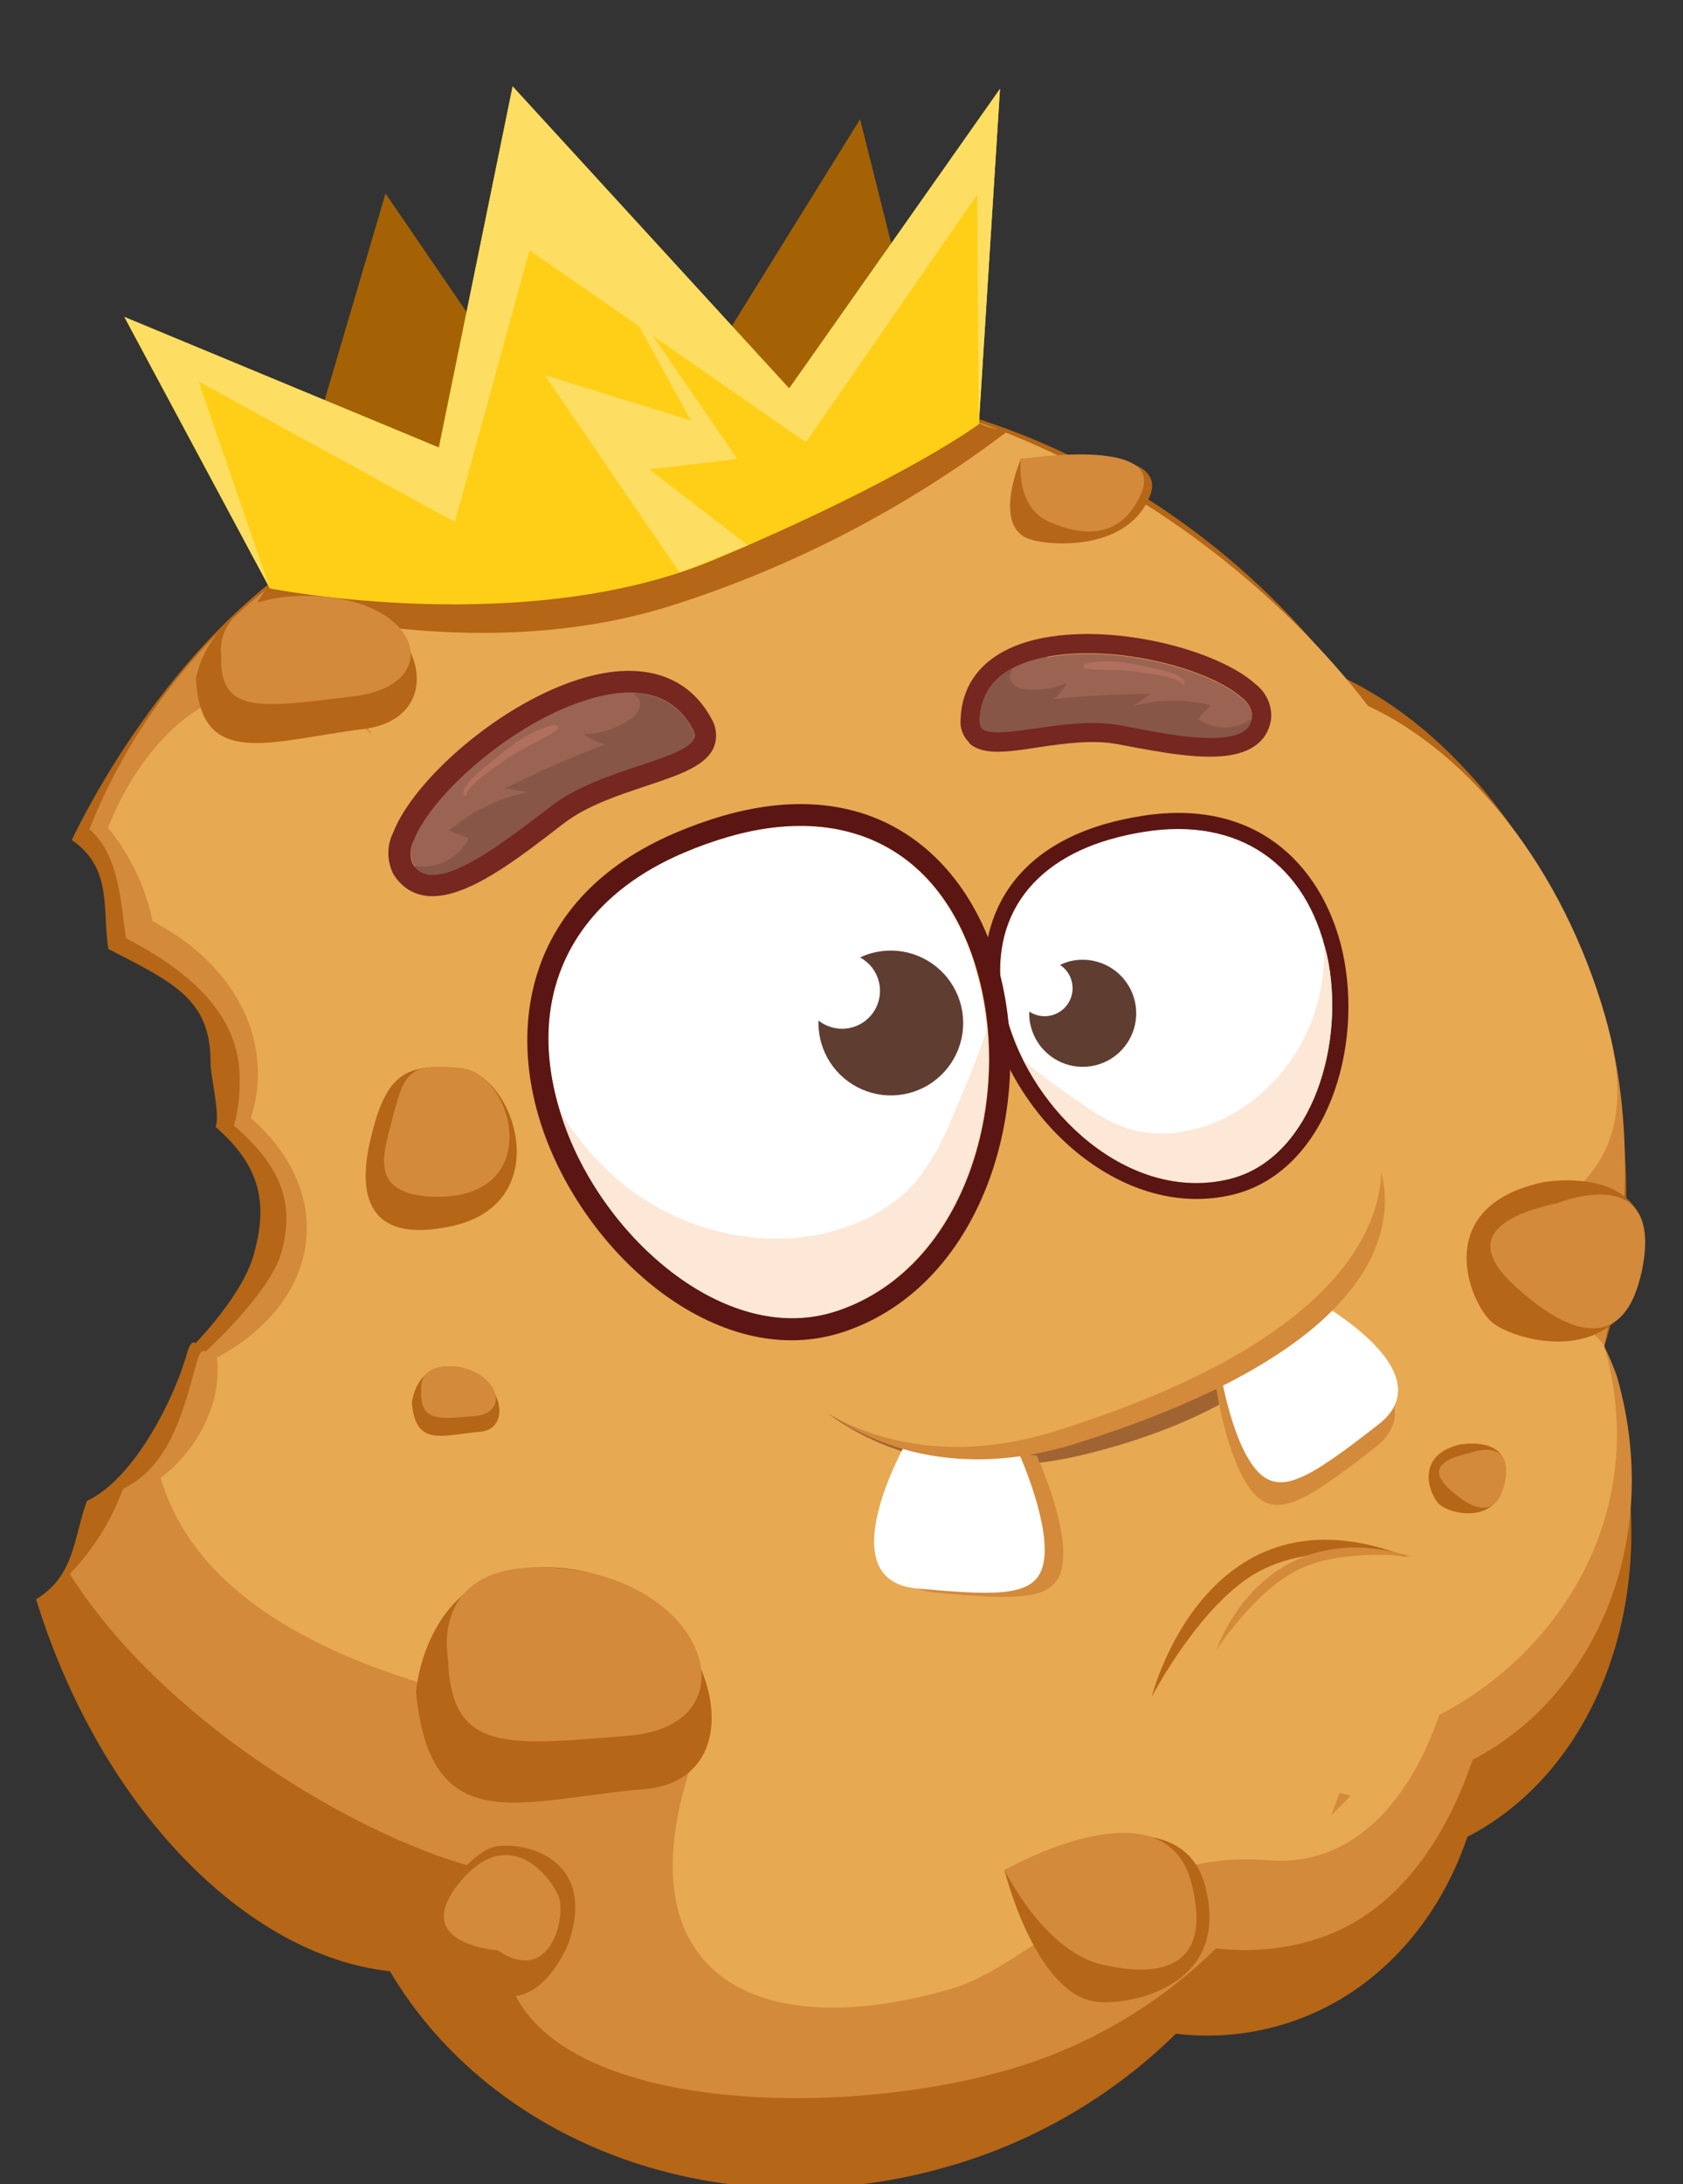
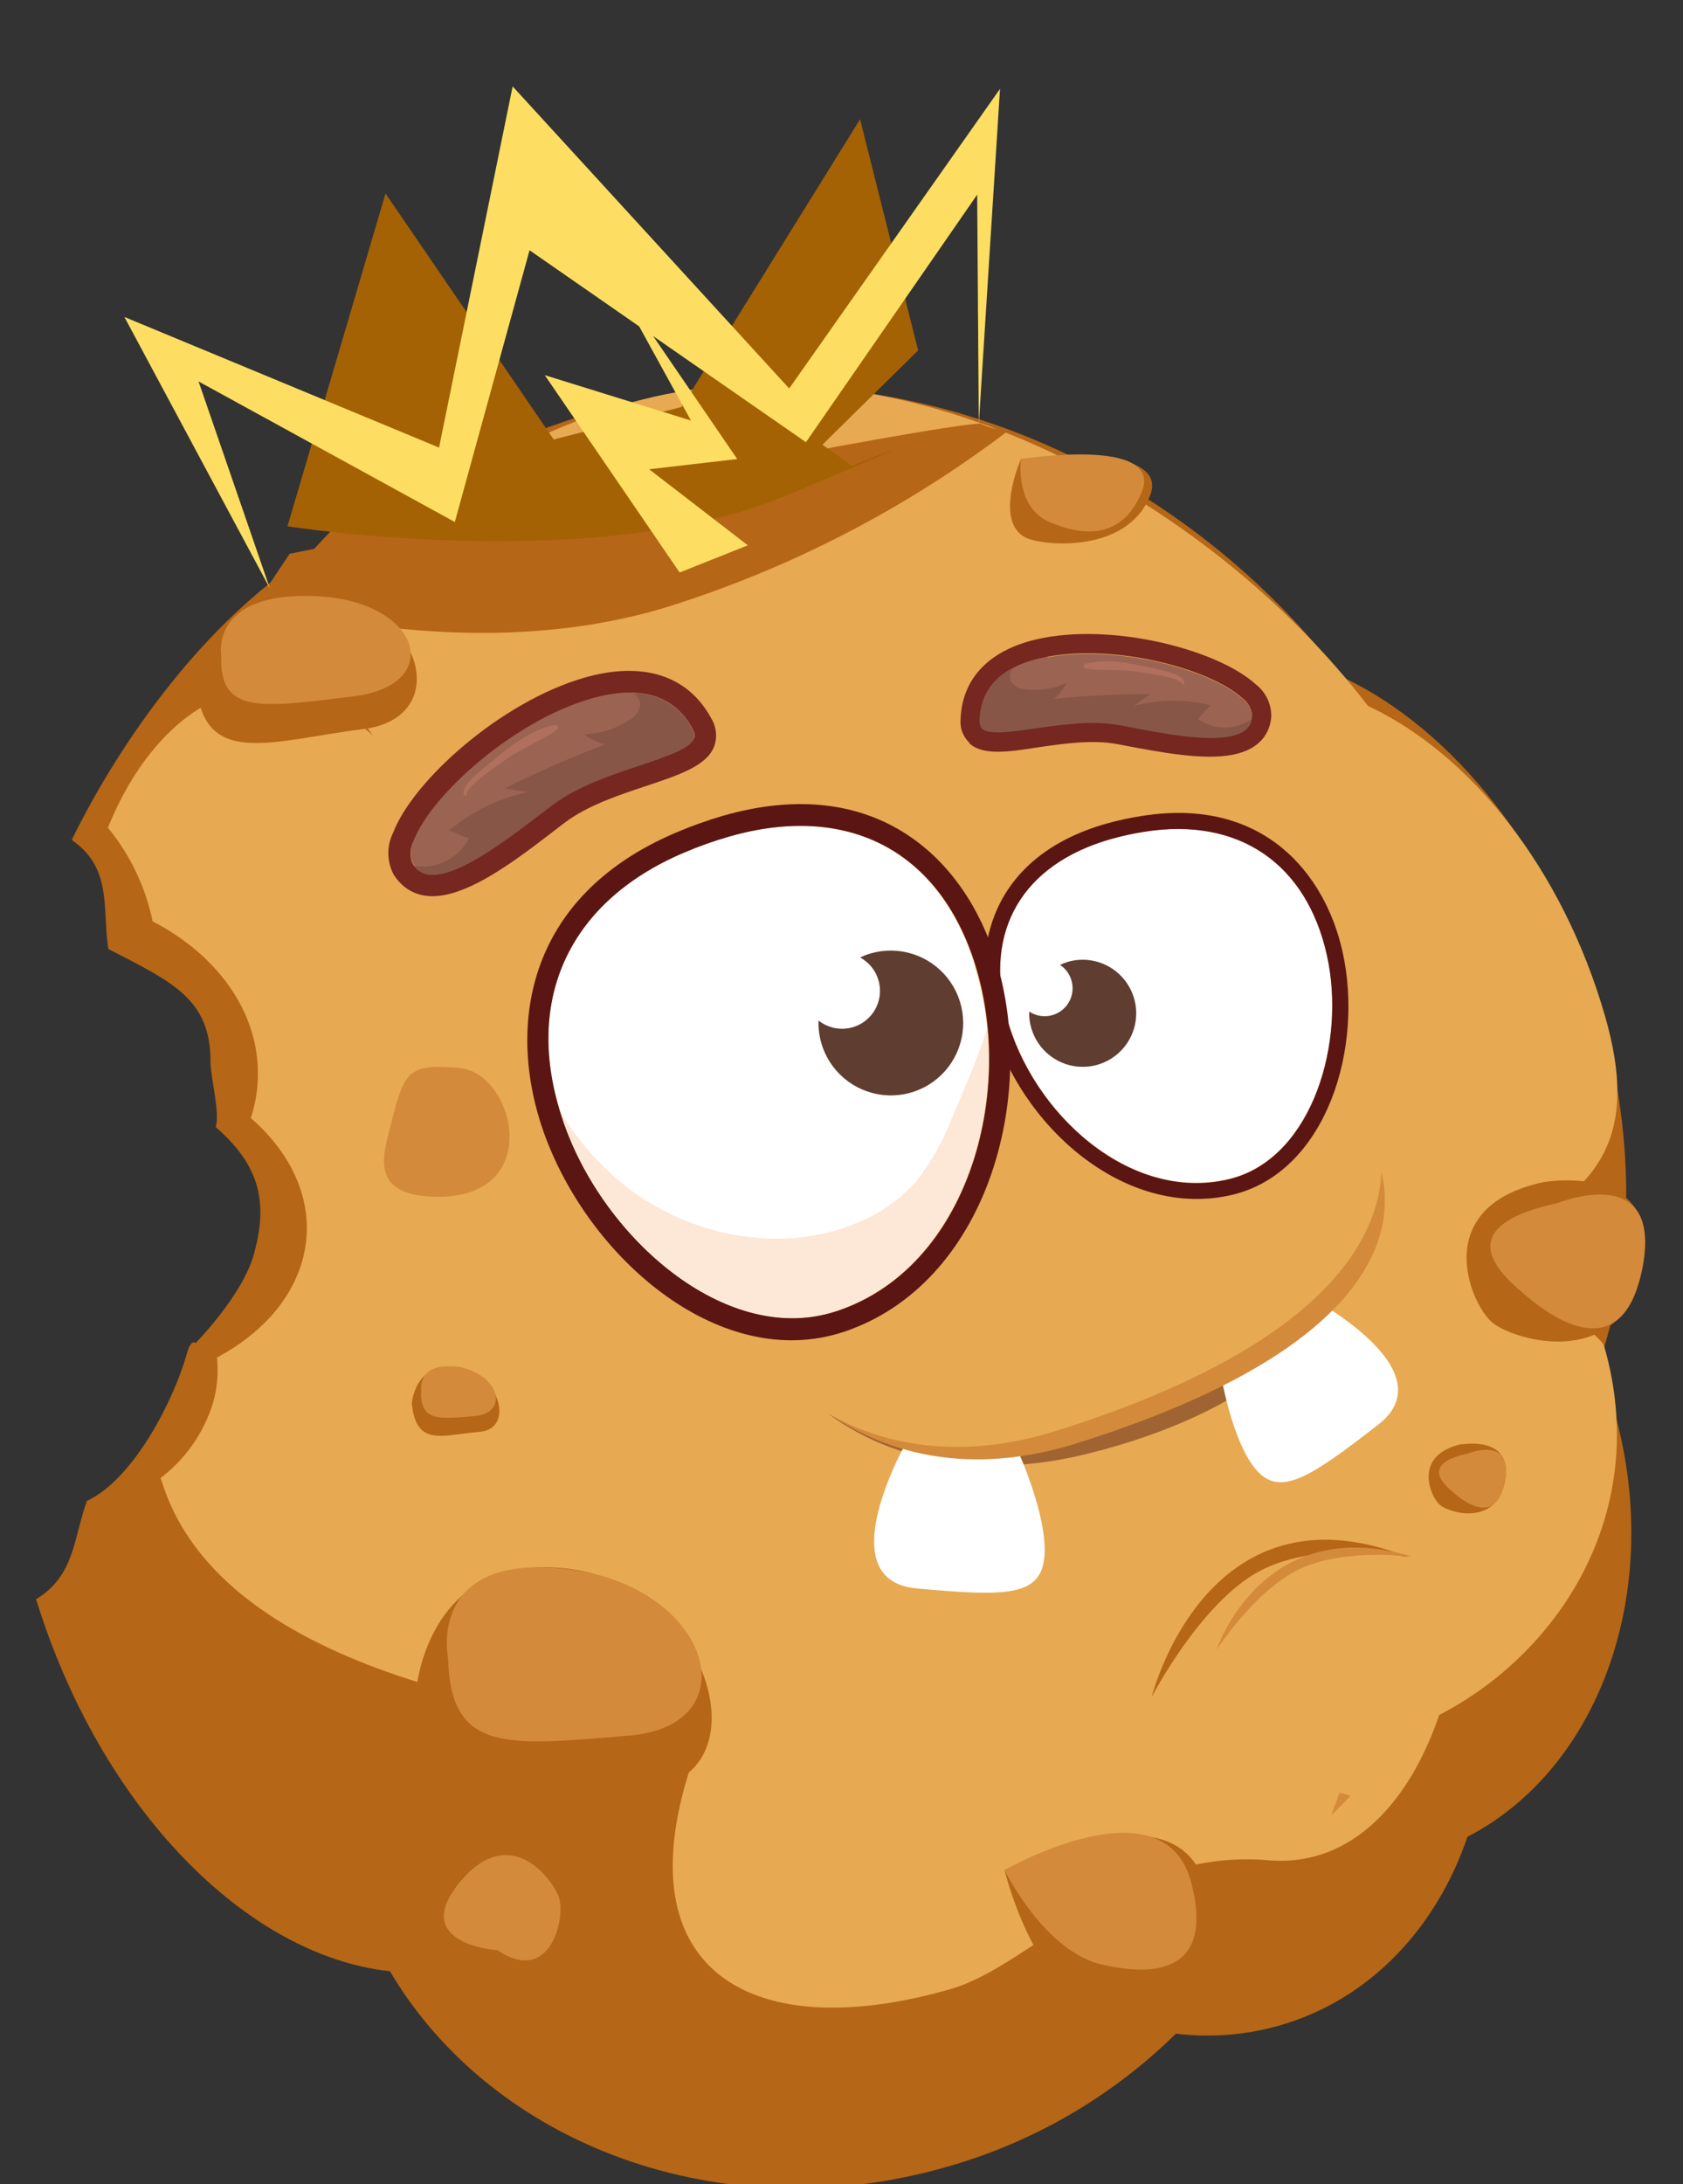
<svg xmlns="http://www.w3.org/2000/svg" width="185" height="240" viewBox="0 0 185 240" fill="none">
  <rect x="0" y="0" width="185" height="240" fill="#333333" stroke="none" />
  <g clip-path="url(#clip0_123_15488)">
    <path d="M175.697 149.929C179.556 139.173 179.904 125.495 175.954 111.613C170.834 93.826 159.777 80.093 147.49 74.368C128.114 49.136 94.053 35.205 62.152 46.283C37.487 54.825 39.324 55.52 33.631 61.226C22.765 68.23 13.483 80.868 7.885 92.295C12.393 95.404 11.218 99.821 11.909 104.276C18.918 107.905 23.171 109.733 23.141 116.714C23.139 118.374 24.209 122.297 23.707 123.843C28.614 128.109 29.49 132.18 27.892 137.86C26.66 142.333 21.494 147.587 21.494 147.587C21.494 147.587 21.02 147.04 20.557 148.686C19.229 153.514 14.828 162.459 9.553 164.924C8.057 169.048 8.238 173.133 3.967 175.724C11.042 198.655 27.062 214.898 42.861 216.605C54.194 235.748 79.335 245.206 104.054 238.105C113.552 235.419 122.22 230.385 129.26 223.465C133.072 223.928 136.939 223.624 140.631 222.57C150.568 219.738 157.91 211.833 161.306 201.83C175.92 194.285 183.046 174.499 177.376 154.819C176.903 153.167 176.343 151.542 175.699 149.95" fill="#B56616" />
-     <path d="M176.318 147.912C178.531 138.105 180.085 124.383 176.433 111.676C171.739 95.383 161.627 82.846 150.37 77.573C132.636 54.456 98.7 35.77 68.997 44.349C59.121 47.176 41.44 55.178 33.977 61.3C23.086 68.555 14.661 78.954 9.822 91.116C13.174 93.988 13.263 99.362 13.846 103.097C20.854 106.727 26.368 111.529 26.338 118.511C26.388 120.256 26.181 121.998 25.724 123.683C30.632 127.949 32.526 131.94 30.928 137.62C29.695 142.093 22.574 148.526 22.574 148.526C22.574 148.526 22.101 147.979 21.637 149.624C20.309 154.453 18.8 161.121 13.526 163.585C12.245 167.08 10.251 170.27 7.672 172.952C18.831 190.673 43.997 204.7 56.852 206.106C46.739 231.497 87.956 234.012 110.59 227.496C119.29 225.041 127.228 220.43 133.671 214.089C137.163 214.511 140.703 214.232 144.085 213.269C153.189 210.646 158.762 202.522 161.876 193.361C175.259 186.446 182.931 169.271 177.729 151.224C177.333 150.089 176.862 148.983 176.318 147.912Z" fill="#D38A3B" />
    <path d="M162.977 136.597C176.582 131.314 180.088 124.377 176.436 111.67C171.742 95.376 161.63 82.84 150.373 77.567C132.639 54.45 98.713 35.764 69.001 44.343C59.125 47.17 26.041 60.781 40.979 80.808C29.03 70.035 17.315 77.444 11.861 90.95C14.308 93.932 15.995 97.464 16.776 101.242C23.784 104.871 28.382 111.047 28.352 118.028C28.347 119.669 28.082 121.298 27.568 122.856C32.485 127.121 34.811 132.8 33.243 138.477C32.001 142.951 28.555 146.655 23.848 149.168C24.021 150.816 23.882 152.482 23.439 154.078C22.434 157.393 20.411 160.306 17.656 162.404C17.779 162.794 17.903 163.184 18.046 163.572C25.476 184.907 62.404 189.02 77.191 190.623C67.067 216.015 81.853 225.099 104.496 218.562C113.611 215.949 123.413 203.033 139.401 204.409C148.838 205.213 155.087 197.609 158.202 188.448C171.584 181.533 181.535 165.962 176.332 147.905C175.893 146.382 163.573 138.036 162.998 136.595" fill="#E7A952" />
    <path d="M147.24 197.003C146.947 197.825 146.633 198.649 146.33 199.472C147.042 198.771 147.754 198.059 148.445 197.338C148.054 197.191 147.65 197.079 147.24 197.003Z" fill="#D38A3B" />
    <path d="M169.651 129.901C169.651 129.901 182.729 127.519 180.569 139.156C178.409 150.794 166.416 147.352 163.999 145.288C161.581 143.223 157.13 132.577 169.651 129.901Z" fill="#B56616" />
    <path d="M171.237 132.188C171.237 132.188 182.729 127.512 180.569 139.15C178.41 150.788 170.17 144.427 167.743 142.374C165.316 140.32 158.707 134.886 171.237 132.188Z" fill="#D38A3B" />
    <path d="M110.421 205.494C110.421 205.494 129.494 195.794 132.486 207.283C135.477 218.771 123.202 220.547 120.087 219.891C113.617 218.525 110.421 205.494 110.421 205.494Z" fill="#B56616" />
    <path d="M110.422 205.49C110.422 205.49 127.961 195.419 130.949 206.867C133.938 218.316 124.408 216.606 121.289 215.909C114.818 214.532 110.422 205.49 110.422 205.49Z" fill="#D38A3B" />
    <path d="M45.735 185.901C45.735 185.901 46.792 170.445 62.476 172.377C78.161 174.309 84.267 195.484 70.822 196.593C57.377 197.703 47.294 202.442 45.735 185.901Z" fill="#B56616" />
    <path d="M49.25 182.196C49.25 182.196 46.806 170.51 62.49 172.432C78.174 174.354 82.571 189.607 69.136 190.716C55.7 191.825 49.519 192.68 49.25 182.196Z" fill="#D38A3B" />
    <path d="M62.495 213.506C62.495 213.506 58.643 223.698 51.381 217.26C44.119 210.822 51.607 203.848 54.071 203.009C56.534 202.169 65.895 203.564 62.495 213.506Z" fill="#B56616" />
    <path d="M54.734 214.305C54.734 214.305 45.005 213.698 50.441 206.946C55.878 200.195 60.556 206.212 61.404 208.379C62.252 210.547 60.58 218.262 54.703 214.307" fill="#D38A3B" />
    <path d="M112.254 50.436C112.254 50.436 128.994 48.37 126.364 54.604C123.735 60.837 114.74 59.946 112.915 59.147C109.116 57.499 112.224 50.438 112.224 50.438" fill="#B56616" />
    <path d="M112.253 50.443C112.253 50.443 128.126 47.902 125.468 54.168C122.81 60.435 117.124 58.115 115.299 57.326C111.511 55.677 112.219 50.394 112.219 50.394" fill="#D38A3B" />
    <path d="M160.706 158.715C160.706 158.715 166.361 157.686 165.429 162.72C164.496 167.753 159.308 166.276 158.25 165.334C157.192 164.393 155.283 159.839 160.702 158.675" fill="#B56616" />
    <path d="M161.388 159.706C161.388 159.706 166.35 157.686 165.428 162.718C164.506 167.751 160.927 164.999 159.873 164.109C158.819 163.218 155.969 160.87 161.388 159.706Z" fill="#D38A3B" />
    <path d="M126.609 186.426C126.609 186.426 132.619 162.379 154.754 171.091C154.754 171.091 144.982 169.175 138.483 172.618C131.984 176.061 126.619 186.426 126.619 186.426" fill="#B56616" />
    <path d="M133.723 181.29C133.723 181.29 138.763 166.05 155.236 171.057C155.236 171.057 147.923 170.065 142.952 172.363C137.981 174.661 133.723 181.29 133.723 181.29Z" fill="#D38A3B" />
    <path d="M64.907 76.776C56.532 79.158 47.411 87.255 45.498 92.326C45.304 92.705 45.191 93.121 45.166 93.546C45.142 93.972 45.206 94.398 45.356 94.797C45.897 95.677 46.771 96.49 49.085 95.826C52.23 94.922 56.47 91.677 60.217 88.799L60.603 88.503C63.423 86.344 67.067 85.134 70.28 84.061C73.045 83.136 75.89 82.195 76.316 81.106C76.308 81.004 76.478 80.693 76.094 79.996C74.06 76.302 70.305 75.214 64.958 76.772" fill="#9B6352" />
    <path d="M78.145 78.864C75.573 74.198 70.633 72.629 64.242 74.464C55.078 77.103 45.407 85.766 43.219 91.493C42.862 92.209 42.681 92.998 42.689 93.798C42.697 94.597 42.895 95.383 43.266 96.091C44.202 97.555 46.042 99.183 49.7 98.147C53.357 97.111 57.557 93.88 61.621 90.742L62.017 90.444C64.509 88.536 67.922 87.396 70.997 86.375C74.729 85.128 77.674 84.148 78.508 82.012C78.688 81.496 78.749 80.945 78.687 80.402C78.624 79.858 78.439 79.336 78.146 78.874M76.277 81.142C75.849 82.201 73.007 83.173 70.242 84.098C67.028 85.171 63.385 86.38 60.565 88.539L60.179 88.836C56.43 91.694 52.19 94.938 49.047 95.862C46.733 96.526 45.859 95.713 45.318 94.833C45.169 94.427 45.109 93.993 45.14 93.561C45.171 93.13 45.293 92.71 45.498 92.329C47.462 87.254 56.583 79.157 64.959 76.776C70.307 75.237 74.051 76.326 76.094 79.999C76.478 80.696 76.359 81.003 76.316 81.109" fill="#752720" />
    <path d="M69.538 76.14C69.772 76.256 69.972 76.431 70.119 76.647C70.265 76.864 70.353 77.115 70.374 77.376C70.333 77.738 70.204 78.085 69.997 78.386C69.791 78.686 69.513 78.931 69.189 79.099C67.709 80.093 65.975 80.642 64.192 80.681C64.884 81.221 65.687 81.599 66.544 81.787C62.779 83.21 59.092 84.828 55.495 86.634L57.986 87.042C54.806 87.719 51.842 89.17 49.357 91.268L51.536 92.121C51.053 93.064 50.317 93.854 49.41 94.402C48.504 94.949 47.462 95.233 46.403 95.221C46.114 95.223 45.825 95.205 45.538 95.166C46.098 95.901 47.012 96.444 49.04 95.915C52.185 95.012 56.425 91.767 60.172 88.889L60.558 88.593C63.379 86.444 67.022 85.224 70.236 84.151C73.001 83.237 75.845 82.285 76.271 81.196C76.263 81.094 76.433 80.783 76.05 80.086C75.436 78.905 74.508 77.917 73.369 77.231C72.23 76.545 70.923 76.187 69.594 76.197" fill="#875646" />
    <path d="M60.966 79.653C58.314 80.19 55.895 82.103 53.861 83.841C53.266 84.349 50.31 86.478 51.073 87.443C51.09 87.46 51.112 87.471 51.136 87.475C51.16 87.48 51.184 87.477 51.207 87.468C51.229 87.459 51.248 87.443 51.261 87.423C51.274 87.402 51.282 87.379 51.281 87.355C51.317 86.255 54.898 83.995 55.614 83.467C57.366 82.181 59.428 81.435 61.195 80.21C61.258 80.17 61.304 80.11 61.326 80.039C61.348 79.968 61.343 79.891 61.312 79.824C61.282 79.756 61.228 79.701 61.161 79.671C61.093 79.639 61.017 79.634 60.946 79.655" fill="#B0705D" />
    <path d="M115.156 72.226C122.688 70.813 133.018 73.557 136.562 76.774C136.865 76.994 137.119 77.275 137.307 77.599C137.496 77.923 137.614 78.284 137.654 78.656C137.571 79.555 137.209 80.537 135.128 80.905C132.311 81.435 127.703 80.557 123.633 79.76L123.207 79.681C120.149 79.102 116.806 79.58 113.858 80.007C111.336 80.369 108.722 80.749 107.961 80.061C107.894 79.995 107.674 79.797 107.697 79.057C107.844 75.365 110.292 73.029 115.149 72.135" fill="#9B6352" />
    <path d="M106.562 81.683C108.052 83.031 110.737 82.645 114.167 82.109C116.953 81.705 120.103 81.252 122.818 81.766L123.244 81.845C127.697 82.694 132.304 83.561 135.512 82.93C138.72 82.298 139.609 80.332 139.741 78.773C139.757 78.07 139.604 77.374 139.296 76.742C138.987 76.11 138.532 75.561 137.968 75.141C133.993 71.538 122.998 68.539 114.76 70.079C109.026 71.156 105.773 74.323 105.591 79.002C105.542 79.481 105.603 79.966 105.77 80.419C105.937 80.871 106.207 81.279 106.556 81.611M107.698 79.082C107.845 75.39 110.293 73.055 115.15 72.16C122.681 70.747 133.011 73.491 136.555 76.707C136.859 76.927 137.113 77.209 137.301 77.533C137.489 77.857 137.607 78.217 137.647 78.59C137.565 79.488 137.202 80.47 135.121 80.839C132.304 81.368 127.696 80.49 123.627 79.693L123.2 79.614C120.142 79.035 116.799 79.513 113.852 79.94C111.329 80.303 108.716 80.683 107.955 79.994C107.888 79.928 107.668 79.74 107.691 78.99" fill="#752720" />
    <path d="M111.274 73.538C111.138 73.724 111.051 73.941 111.021 74.169C110.99 74.397 111.018 74.629 111.101 74.844C111.277 75.114 111.517 75.338 111.799 75.494C112.081 75.651 112.397 75.736 112.72 75.742C114.266 75.94 115.836 75.689 117.242 75.016C116.916 75.713 116.436 76.326 115.837 76.808C119.356 76.448 122.891 76.265 126.428 76.261L124.646 77.56C127.406 76.841 130.301 76.817 133.073 77.491L131.696 78.984C132.446 79.534 133.335 79.863 134.262 79.935C135.189 80.007 136.118 79.819 136.943 79.391C137.173 79.278 137.396 79.151 137.609 79.01C137.458 79.812 136.947 80.6 135.129 80.938C132.313 81.468 127.704 80.59 123.635 79.793L123.209 79.714C120.15 79.134 116.807 79.613 113.86 80.04C111.337 80.402 108.724 80.782 107.963 80.094C107.896 80.027 107.675 79.829 107.698 79.089C107.717 77.915 108.06 76.769 108.691 75.778C109.321 74.787 110.214 73.991 111.269 73.477" fill="#875646" />
    <path d="M119.382 72.932C121.679 72.31 124.348 72.889 126.59 73.39C127.259 73.552 130.424 74.062 130.183 75.157C130.19 75.249 130.026 75.241 129.99 75.172C129.523 74.328 125.796 73.965 125.057 73.828C123.178 73.515 121.259 73.738 119.394 73.474C119.324 73.48 119.254 73.457 119.201 73.412C119.147 73.366 119.114 73.3 119.108 73.23C119.103 73.16 119.125 73.091 119.171 73.037C119.217 72.983 119.282 72.95 119.352 72.945" fill="#B0705D" />
-     <path d="M50.547 117.364C56.553 117.916 61.324 132.205 49.621 134.736C37.918 137.266 40.098 127.686 40.875 124.571C42.531 118.077 44.541 116.812 50.547 117.364Z" fill="#B56616" />
    <path d="M50.549 117.362C56.554 117.914 59.949 131.635 47.963 131.503C41 131.416 41.974 127.424 42.772 124.307C44.428 117.823 44.543 116.81 50.549 117.362Z" fill="#D38A3B" />
    <path d="M45.272 154.199C45.272 154.199 45.585 149.624 50.219 150.192C54.854 150.76 56.693 157.021 52.692 157.336C48.691 157.651 45.72 159.073 45.27 154.179" fill="#B56616" />
    <path d="M46.32 153.084C46.32 153.084 45.605 149.625 50.188 150.197C54.772 150.769 56.135 155.284 52.155 155.607C48.175 155.931 46.351 156.187 46.269 153.088" fill="#D38A3B" />
    <path d="M89.305 153.833C89.305 153.833 99.535 164.743 119.637 159.717C156.295 150.558 150.506 125.512 150.506 125.512C150.506 125.512 81.044 145.791 89.305 153.833Z" fill="#A06432" />
-     <path d="M101.761 158.746C101.761 158.746 92.938 174.087 102.784 174.993C112.63 175.899 116.472 175.904 116.848 171.477C117.224 167.051 113.955 159.938 113.955 159.938L101.761 158.746ZM143.254 144.799C143.254 144.799 158.963 152.972 151.166 159.038C143.37 165.105 140.122 167.175 137.455 163.644C134.787 160.112 133.66 152.36 133.66 152.36L143.254 144.799Z" fill="#D38A3B" />
    <path d="M99.728 158.289C99.728 158.289 90.896 173.631 100.742 174.537C110.587 175.443 114.44 175.447 114.806 171.021C115.172 166.595 111.913 159.482 111.913 159.482L99.728 158.289ZM143.59 142.31C143.59 142.31 159.309 150.472 151.502 156.54C143.695 162.607 140.459 164.687 137.791 161.145C135.123 157.604 133.998 149.892 133.998 149.892L143.59 142.31Z" fill="white" />
    <path d="M88.058 152.699C88.058 152.699 98.628 164.792 118.391 158.583C163.423 144.439 150.509 125.529 150.509 125.529C150.509 125.529 79.798 144.657 88.058 152.699Z" fill="#D38A3B" />
    <path d="M85.799 151.335C85.799 151.335 96.369 163.429 116.131 157.219C161.164 143.075 150.844 123.039 150.844 123.039C150.844 123.039 77.528 143.294 85.799 151.335Z" fill="#E7A952" />
    <path d="M110.641 111.683C108.14 102.246 112.387 94.964 122.063 92.194C123.31 91.838 124.578 91.56 125.859 91.362C136.139 89.753 143.611 94.832 145.859 104.955C147.98 114.513 144.283 126.917 135.589 129.415L135.108 129.545C124.172 132.179 113.436 122.243 110.641 111.683Z" fill="white" />
    <path d="M108.934 112.14C111.936 123.494 123.599 134.146 135.53 131.27L136.072 131.125C145.856 128.305 149.912 115.124 147.581 104.599C145.669 95.998 138.894 87.564 125.588 89.646C124.229 89.856 122.884 90.147 121.56 90.517C108.971 94.141 106.778 104.07 108.936 112.16M135.109 129.571C124.172 132.205 113.437 122.279 110.642 111.708C108.141 102.272 112.388 94.99 122.064 92.219C123.31 91.864 124.578 91.586 125.86 91.388C136.14 89.779 143.611 94.858 145.859 104.98C147.98 114.539 144.283 126.943 135.59 129.441L135.109 129.571Z" fill="#5B1613" />
    <path d="M117.384 105.687C117.089 105.782 116.801 105.893 116.519 106.021C116.856 106.244 117.146 106.53 117.373 106.865C117.599 107.199 117.758 107.575 117.839 107.971C117.921 108.366 117.923 108.774 117.847 109.171C117.771 109.567 117.617 109.945 117.395 110.282C117.173 110.619 116.887 110.909 116.552 111.135C116.218 111.362 115.843 111.52 115.447 111.601C115.052 111.682 114.644 111.685 114.248 111.608C113.851 111.532 113.473 111.378 113.136 111.155C113.111 111.769 113.187 112.383 113.362 112.972C113.686 114.09 114.333 115.087 115.222 115.838C116.111 116.589 117.203 117.059 118.359 117.189C119.515 117.32 120.684 117.104 121.717 116.57C122.75 116.036 123.601 115.207 124.164 114.189C124.726 113.171 124.973 112.008 124.875 110.849C124.777 109.689 124.337 108.585 123.611 107.674C122.886 106.764 121.907 106.09 120.798 105.736C119.69 105.382 118.502 105.365 117.384 105.687Z" fill="#5F3D31" />
-     <path d="M112.51 116.558C114.563 118.242 116.702 119.819 118.919 121.28C120.488 122.446 122.219 123.377 124.056 124.043C126.011 124.614 128.072 124.715 130.073 124.338C136.563 123.243 142.027 118.129 144.282 111.946C145.204 109.366 145.643 106.639 145.58 103.901C145.678 104.241 145.777 104.582 145.854 104.904C147.975 114.463 144.278 126.868 135.584 129.367L135.103 129.497C125.885 131.719 116.807 125.003 112.506 116.507" fill="#FDE7D6" />
    <path d="M107.17 106.052C103.251 93.458 93.131 88.188 80.091 91.93C78.396 92.421 76.733 93.014 75.11 93.706C62.229 99.198 57.32 110.406 62.025 123.604C66.467 136.074 79.605 147.625 91.323 144.253L91.962 144.049C106.372 139.226 111.578 120.154 107.139 106.054" fill="white" />
    <path d="M79.438 89.65C77.662 90.172 75.92 90.798 74.219 91.526C57.485 98.685 55.78 113.207 59.775 124.432C64.677 138.188 78.808 150.367 92.018 146.571L92.748 146.349C108.465 141.095 114.168 120.54 109.451 105.375C106.112 94.55 96.443 84.756 79.438 89.65ZM91.353 144.256C79.604 147.63 66.466 136.08 62.055 123.607C57.32 110.411 62.228 99.203 75.16 93.707C76.781 93.01 78.445 92.417 80.141 91.931C93.161 88.191 103.301 93.459 107.22 106.053C111.608 120.157 106.452 139.224 92.043 144.048L91.403 144.242" fill="#5B1613" />
    <path d="M95.722 104.76C95.317 104.874 94.925 105.025 94.549 105.211C95.056 105.487 95.501 105.865 95.855 106.321C96.209 106.778 96.465 107.304 96.605 107.864C96.745 108.425 96.768 109.008 96.671 109.577C96.573 110.147 96.359 110.69 96.041 111.172C95.723 111.654 95.308 112.064 94.823 112.377C94.338 112.69 93.793 112.899 93.222 112.99C92.652 113.081 92.069 113.053 91.51 112.906C90.952 112.76 90.429 112.499 89.976 112.14C89.949 112.969 90.049 113.798 90.274 114.596C90.707 116.11 91.58 117.462 92.781 118.48C93.983 119.498 95.458 120.137 97.022 120.316C98.586 120.495 100.167 120.206 101.566 119.486C102.965 118.766 104.119 117.646 104.881 116.27C105.644 114.893 105.981 113.321 105.85 111.752C105.718 110.183 105.125 108.688 104.144 107.456C103.164 106.223 101.84 105.31 100.341 104.83C98.841 104.35 97.234 104.326 95.722 104.76Z" fill="#5F3D31" />
    <path d="M108.528 112.971C107.416 116.379 105.991 119.73 104.589 122.977C103.636 125.431 102.332 127.733 100.716 129.811C98.886 131.854 96.6 133.438 94.045 134.435C85.821 137.83 75.892 135.864 68.872 130.421C65.974 128.141 63.517 125.351 61.621 122.188C61.759 122.638 61.877 123.09 62.047 123.558C66.49 136.031 79.629 147.582 91.348 144.21L91.978 144.017C104.146 139.985 109.717 125.751 108.526 112.941" fill="#FDE7D6" />
    <path d="M31.835 60.851L28.328 66.11C28.328 66.11 51.452 73.456 73.454 66.658C86.943 62.415 99.596 55.868 110.852 47.307C109.765 47.266 108.697 47.001 107.717 46.529C98.553 47.25 31.835 60.851 31.835 60.851Z" fill="#B56616" />
    <path d="M42.377 21.26L31.602 57.827C31.602 57.827 65.574 63.239 86.512 54.427C107.45 45.614 93.662 51.189 93.662 51.189L90.404 48.863L100.923 38.503L94.542 13.105L74.923 44.721L60.863 48.288L42.377 21.26Z" fill="#A46204" />
-     <path d="M13.672 34.828L29.665 64.656C29.665 64.656 57.771 70.253 78.658 61.445C99.546 52.636 107.601 46.611 107.601 46.611L109.922 9.765L86.749 42.687L56.35 9.493L48.23 49.183L13.672 34.828Z" fill="#FECF16" />
    <path d="M13.672 34.828L29.665 64.657L21.826 41.915L49.996 57.358L58.21 27.499L88.591 48.59L107.414 21.391L107.592 46.612L109.923 9.765L86.749 42.687L56.35 9.493L48.261 49.181L13.672 34.828Z" fill="#FDDE62" />
    <path d="M66.926 29.807L75.951 46.21L59.884 41.224L74.706 62.908L82.202 59.92L71.357 51.562L81.04 50.441L66.926 29.807Z" fill="#FDDE62" />
    <path d="M21.547 74.549C21.547 74.549 22.969 64.977 34.661 65.522C46.352 66.068 50.062 78.864 39.917 80.113C29.771 81.363 22.003 84.691 21.547 74.549Z" fill="#B56616" />
    <path d="M24.322 72.083C24.322 72.083 22.972 65.014 34.659 65.499C46.346 65.983 48.999 75.265 38.874 76.513C28.748 77.761 24.076 78.539 24.322 72.083Z" fill="#D38A3B" />
  </g>
  <defs>
    <clipPath id="clip0_123_15488">
      <rect width="185" height="240" fill="white" />
    </clipPath>
  </defs>
</svg>